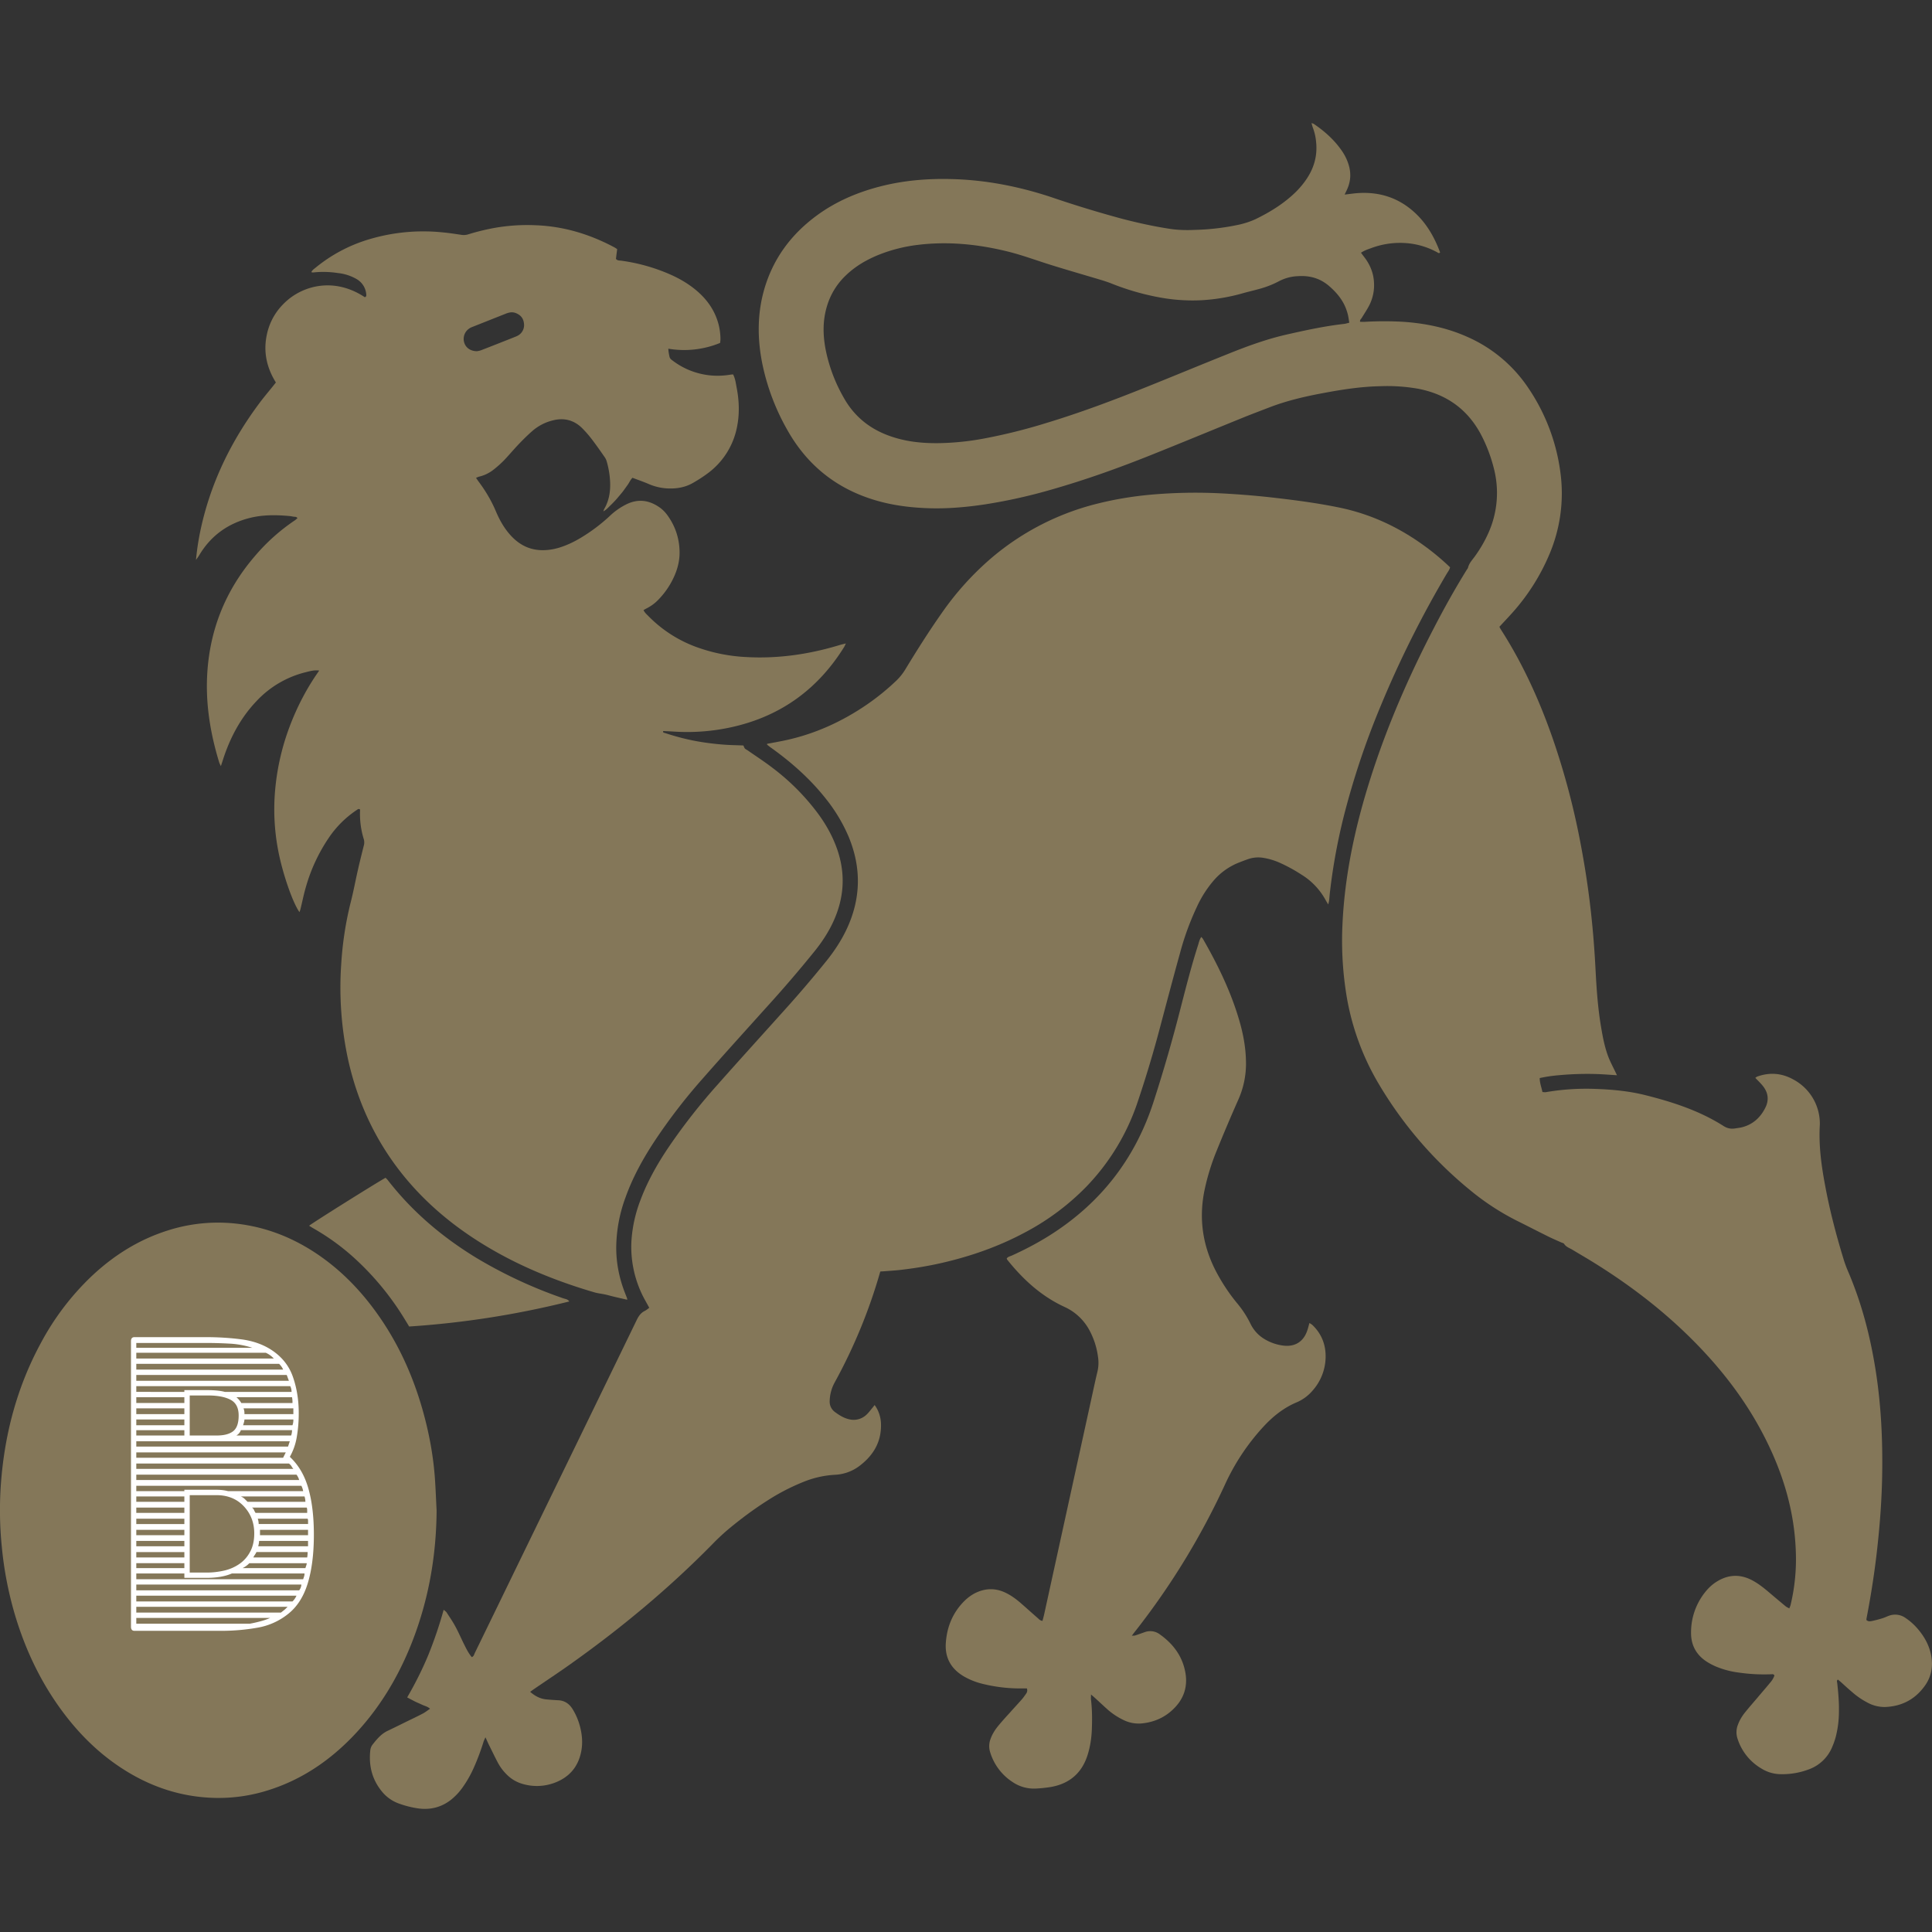
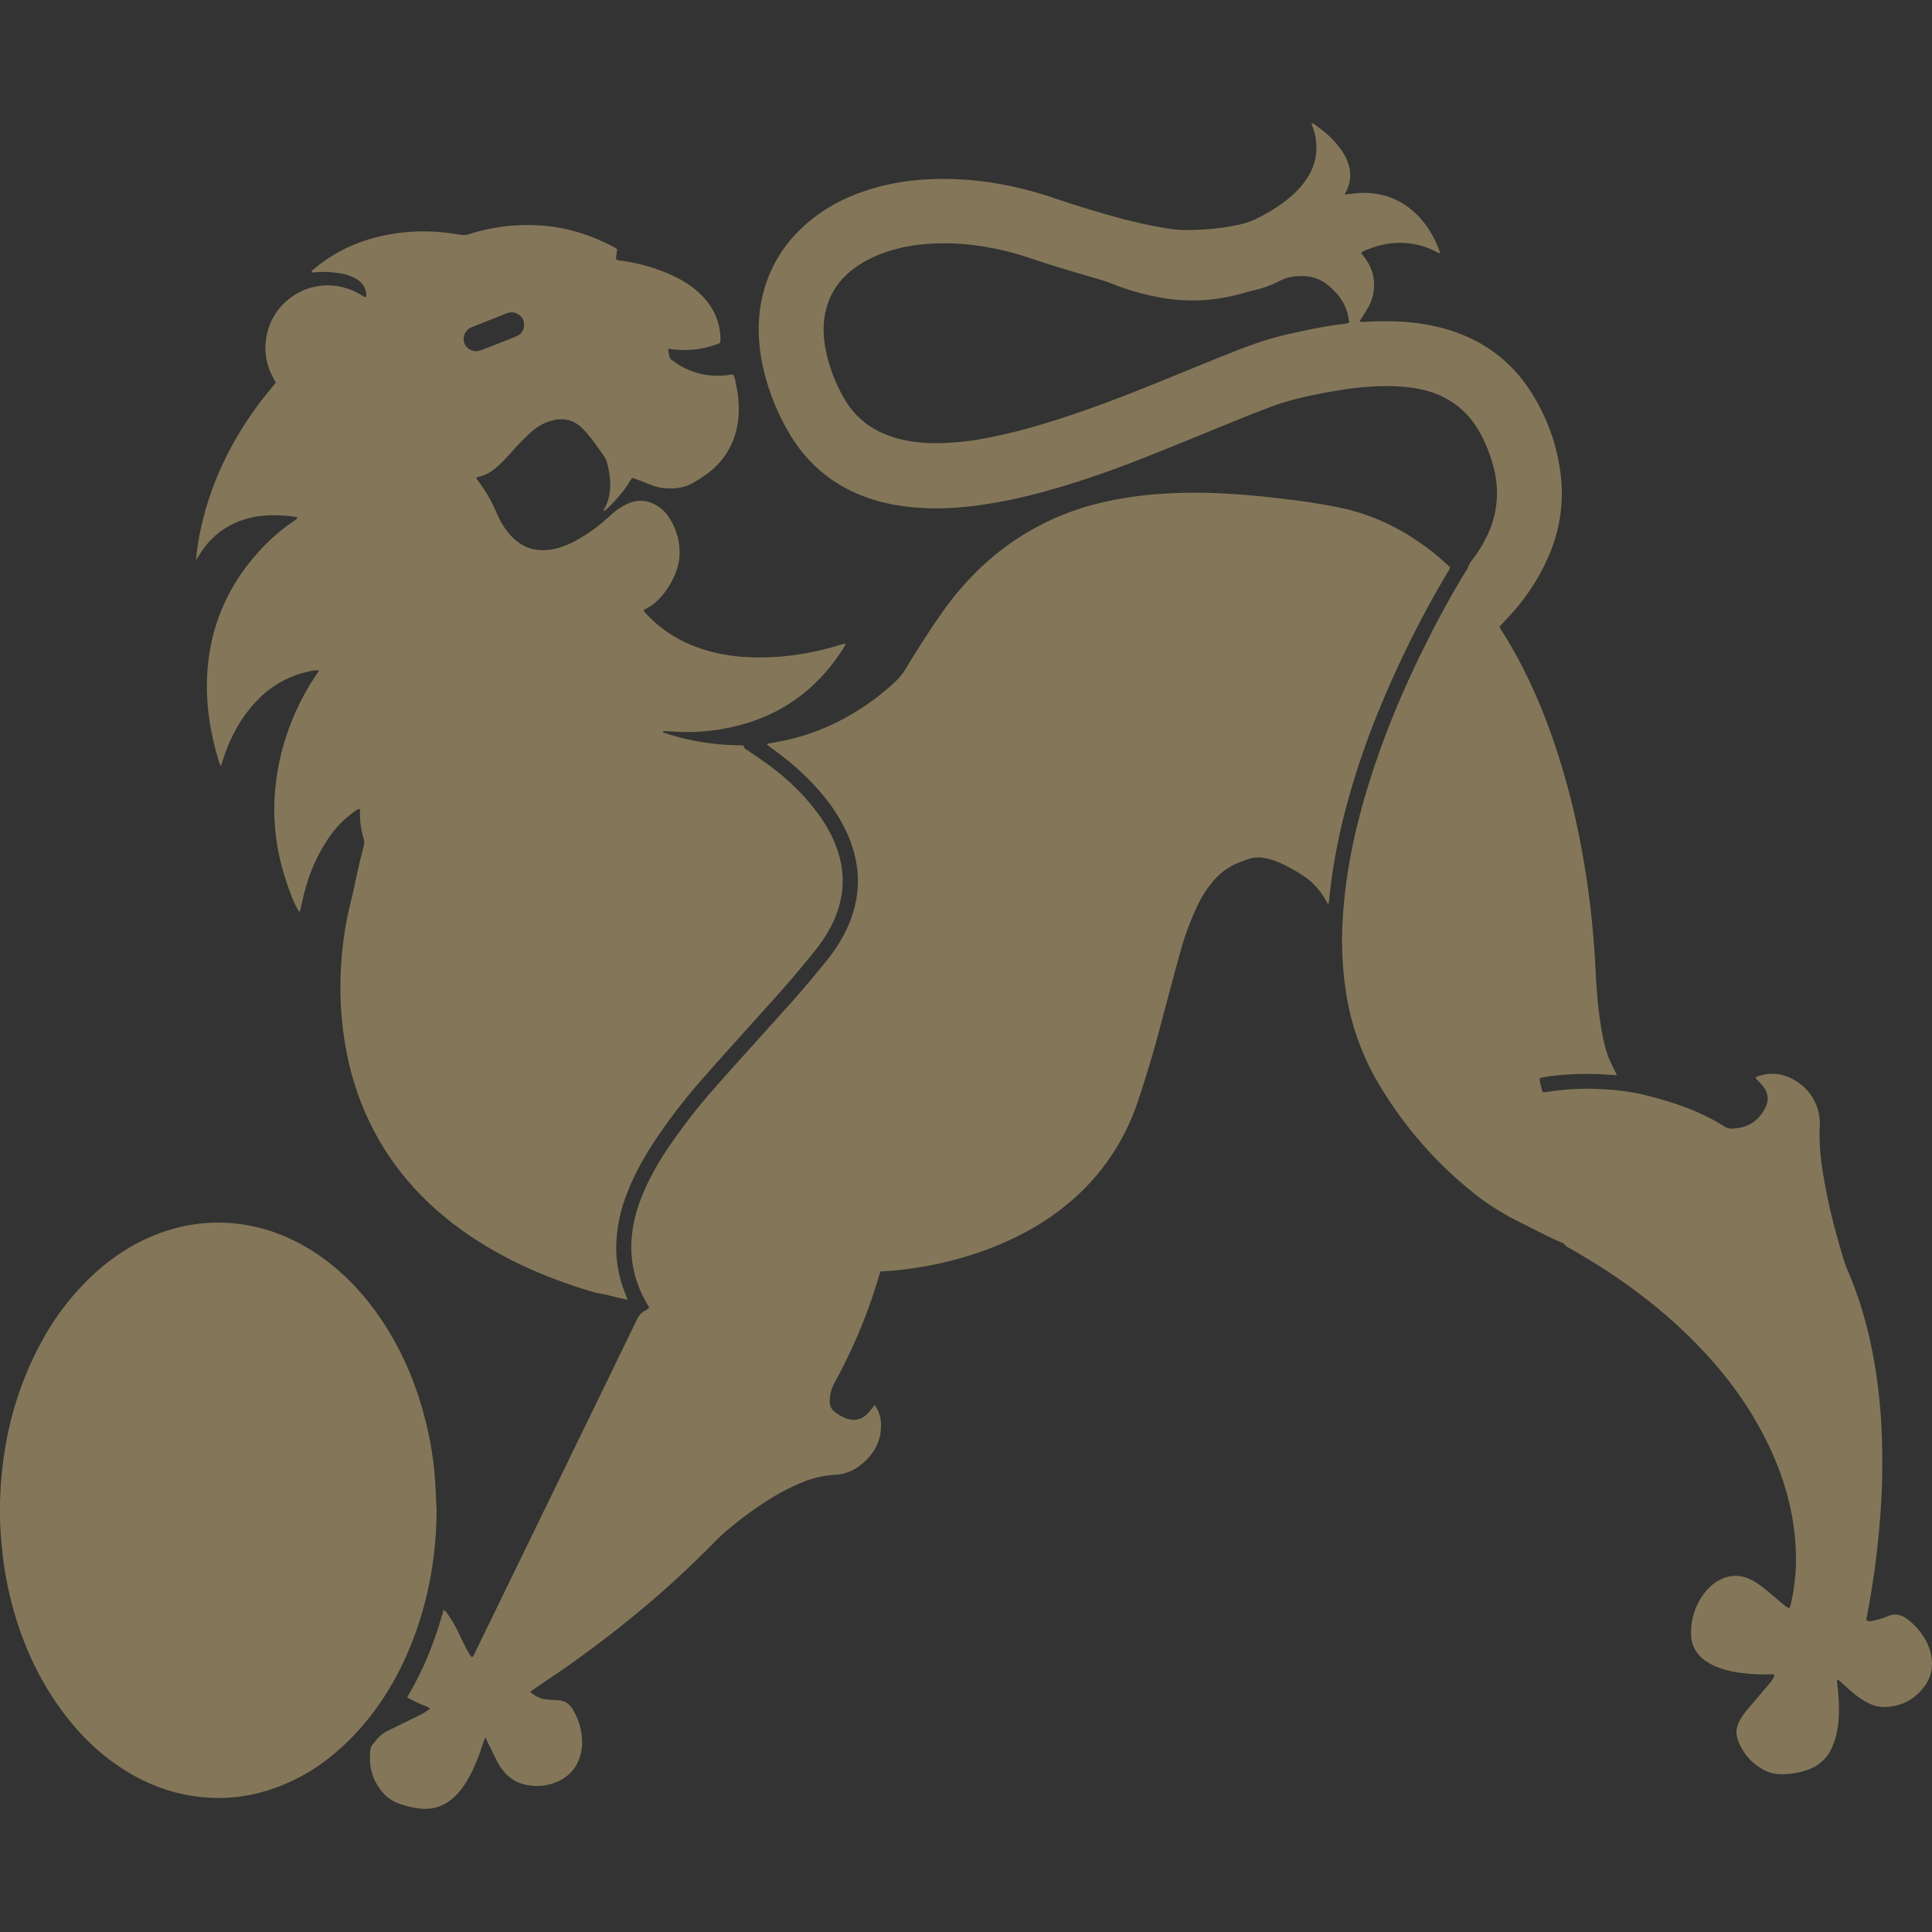
<svg xmlns="http://www.w3.org/2000/svg" width="70" height="70" viewBox="0 0 70 70">
  <rect x="0" y="0" width="70" height="70" fill="#333333" stroke="none" />
  <path fill="#847759" d="M31.894 46.071a19.35 19.35 0 0 1-1.651 4.016 1.47 1.47 0 0 0-.182.676.461.461 0 0 0 .192.398c.154.115.314.215.504.26a.67.67 0 0 0 .619-.148c.088-.076.158-.174.233-.264.028-.031.052-.066.08-.102.139.183.224.429.231.68.019.625-.251 1.107-.728 1.486a1.599 1.599 0 0 1-.953.362 3.532 3.532 0 0 0-1.114.251 7.718 7.718 0 0 0-1.35.701c-.472.301-.919.635-1.352.992a8.046 8.046 0 0 0-.612.57c-1.59 1.617-3.327 3.059-5.174 4.367-.421.299-.851.582-1.275.873-.047.031-.093.066-.153.109.175.153.359.25.575.273.147.014.294.025.442.032.233.011.401.128.521.322.156.253.257.528.31.821.041.227.048.451.008.68-.106.592-.446.982-1.006 1.18a1.824 1.824 0 0 1-1.15.021 1.296 1.296 0 0 1-.528-.312 1.773 1.773 0 0 1-.335-.436c-.121-.227-.23-.459-.346-.69-.034-.072-.066-.146-.111-.243-.03.068-.053.111-.068.156a8.391 8.391 0 0 1-.356.949 4.063 4.063 0 0 1-.403.709 2.214 2.214 0 0 1-.438.463c-.34.258-.723.354-1.145.303a3.456 3.456 0 0 1-.685-.166 1.4 1.4 0 0 1-.649-.441c-.364-.438-.49-.945-.428-1.506a.41.41 0 0 1 .08-.201c.155-.195.314-.391.549-.501.212-.101.423-.205.635-.31.211-.103.423-.203.632-.312.089-.046.17-.111.268-.178-.09-.083-.193-.1-.283-.143-.085-.041-.175-.076-.261-.119-.09-.045-.18-.094-.284-.148.294-.508.552-1.02.771-1.55a15.29 15.29 0 0 0 .551-1.626c.05.044.088.066.11.102.107.165.221.33.314.504.12.22.217.45.33.674.075.15.152.303.264.436.078-.029.086-.102.113-.156.494-1.013.985-2.023 1.477-3.037 1.464-3.01 2.93-6.02 4.391-9.031.069-.138.146-.25.286-.32.057-.027.107-.072.165-.112l-.143-.259a3.984 3.984 0 0 1-.505-2.143 4.972 4.972 0 0 1 .329-1.503c.26-.694.624-1.332 1.038-1.943a21.878 21.878 0 0 1 1.772-2.257c.79-.893 1.592-1.774 2.389-2.662a41.894 41.894 0 0 0 1.562-1.831c.266-.335.501-.691.688-1.078.539-1.119.568-2.251.091-3.397a5.882 5.882 0 0 0-.814-1.36c-.563-.716-1.238-1.317-1.977-1.847-.055-.037-.107-.081-.158-.121-.005-.002-.004-.013-.005-.034l.464-.087c1.137-.214 2.174-.669 3.128-1.318a8.578 8.578 0 0 0 1.098-.89 2 2 0 0 0 .303-.375c.428-.705.868-1.403 1.342-2.076a10.558 10.558 0 0 1 1.785-1.979 9.417 9.417 0 0 1 3.873-1.983c.629-.157 1.266-.26 1.912-.319.838-.074 1.675-.09 2.516-.049.617.031 1.232.08 1.848.148.826.094 1.65.2 2.465.368 1.118.23 2.133.7 3.057 1.369.336.242.652.504.955.795-.018.09-.075.158-.119.232a37.922 37.922 0 0 0-2.404 4.815 28.846 28.846 0 0 0-1.327 3.973c-.224.894-.39 1.796-.497 2.71-.015.111-.021.221-.033.331-.005.042-.016.083-.033.156-.041-.069-.068-.11-.092-.154a2.469 2.469 0 0 0-.887-.933 5.814 5.814 0 0 0-.795-.432 2.405 2.405 0 0 0-.612-.176 1.134 1.134 0 0 0-.542.06 8.326 8.326 0 0 0-.371.142 2.341 2.341 0 0 0-.877.654 4.045 4.045 0 0 0-.577.911 9.962 9.962 0 0 0-.62 1.697c-.244.879-.476 1.761-.711 2.643a41.888 41.888 0 0 1-.83 2.768 8.099 8.099 0 0 1-1.87 3.064 8.922 8.922 0 0 1-2.226 1.65c-.947.505-1.951.855-2.995 1.094-.501.115-1.01.197-1.52.255-.199.022-.398.032-.596.049a.916.916 0 0 0-.11.008" />
  <path fill="#847759" d="M17.285 12.725c.028-.007.094-.014.153-.038.419-.162.833-.326 1.25-.492a.728.728 0 0 0 .097-.048.433.433 0 0 0 .198-.437c-.022-.185-.127-.303-.301-.369-.136-.052-.259-.016-.384.035l-1.142.453c-.048.019-.099.037-.141.065a.453.453 0 0 0-.196.516c.054.186.225.315.466.315m5.441 34.367c-.179-.04-.334-.075-.491-.113-.108-.025-.214-.058-.321-.08-.122-.026-.246-.038-.364-.071a19.081 19.081 0 0 1-.738-.23c-1.146-.383-2.248-.867-3.282-1.5-1.05-.641-1.991-1.411-2.787-2.354-1.064-1.263-1.759-2.708-2.122-4.314a12.328 12.328 0 0 1-.257-3.512c.047-.757.161-1.505.347-2.243.098-.384.169-.776.258-1.163.065-.287.137-.573.208-.858a.432.432 0 0 0 .007-.239 3.072 3.072 0 0 1-.137-1.083c-.055-.044-.088-.005-.123.017a3.681 3.681 0 0 0-1.011 1.006 6.182 6.182 0 0 0-.833 1.793c-.075.254-.125.514-.189.772-.009.041-.024.081-.04.129-.241-.332-.603-1.374-.762-2.185a7.894 7.894 0 0 1-.116-2.285 8.667 8.667 0 0 1 .52-2.251c.27-.717.62-1.393 1.073-2.032-.189-.026-.339.023-.487.059A3.615 3.615 0 0 0 9.296 25.4c-.586.615-.969 1.345-1.225 2.149l-.068.21c-.027-.06-.05-.098-.062-.138-.303-.992-.478-2.003-.44-3.043.063-1.679.64-3.159 1.737-4.433a7.051 7.051 0 0 1 1.445-1.292c.033-.023.062-.052.095-.079-.045-.064-.102-.044-.148-.054-.052-.01-.102-.02-.154-.024-.478-.043-.954-.048-1.425.07-.795.2-1.411.643-1.832 1.349-.028.047-.062.092-.118.172.034-.367.084-.686.148-1.003.36-1.754 1.125-3.321 2.2-4.744.134-.175.277-.346.415-.516l.132-.166c-.338-.542-.463-1.125-.324-1.751.106-.482.351-.886.722-1.212.629-.553 1.729-.851 2.822-.128.058-.013.06-.061.054-.103a.7.7 0 0 0-.354-.555 1.694 1.694 0 0 0-.666-.215 3.465 3.465 0 0 0-.904-.022c-.018.002-.038-.005-.066-.01.035-.082.1-.118.154-.163a5.538 5.538 0 0 1 1.957-1.034 6.857 6.857 0 0 1 2.664-.244c.228.021.453.057.678.09a.55.55 0 0 0 .238-.022 8.065 8.065 0 0 1 1.007-.242 6.838 6.838 0 0 1 1.407-.087c1.012.034 1.954.315 2.844.785.047.022.087.052.132.08-.007.067-.015.124-.023.182s-.013.116-.021.172c.049.065.12.058.184.065a6.633 6.633 0 0 1 1.777.498c.338.149.656.333.941.571.382.319.663.705.802 1.188.055.194.081.388.083.588 0 .043-.008.086-.013.136a3.428 3.428 0 0 1-1.876.209c.004.11.022.201.043.291.014.072.07.108.124.148.316.238.669.398 1.054.481.342.074.687.078 1.032.02.028-.005.056-.005.094-.008.077.15.097.311.126.467.096.488.113.98.009 1.469a2.73 2.73 0 0 1-1.062 1.653 5.253 5.253 0 0 1-.517.336c-.316.185-.665.23-1.024.199a1.967 1.967 0 0 1-.594-.155c-.188-.081-.382-.147-.584-.224-.079.076-.118.182-.183.268-.06.083-.119.169-.182.25-.071.086-.141.171-.213.253a3.755 3.755 0 0 1-.214.223c-.077.073-.146.158-.264.224.016-.045.02-.065.029-.082.178-.303.231-.634.217-.978a3.177 3.177 0 0 0-.12-.738.538.538 0 0 0-.072-.16c-.151-.217-.302-.435-.463-.645a3.99 3.99 0 0 0-.378-.432c-.293-.278-.644-.364-1.041-.263a1.763 1.763 0 0 0-.739.38c-.177.154-.344.32-.507.491-.182.192-.352.396-.535.587a3.818 3.818 0 0 1-.362.322 1.33 1.33 0 0 1-.531.259c-.033.008-.064.025-.111.042.042.061.072.109.107.154.247.332.456.686.616 1.067.127.3.284.582.5.829.298.342.664.553 1.127.571.223.008.439-.024.653-.087.276-.084.535-.206.782-.354a6.244 6.244 0 0 0 1.073-.808c.176-.167.375-.305.595-.414.429-.209.83-.147 1.206.12.106.075.201.174.277.28.275.379.422.808.438 1.275.013.313-.054.615-.178.903a2.91 2.91 0 0 1-.57.86 1.562 1.562 0 0 1-.438.331c-.039.019-.076.042-.118.065.038.091.107.148.168.21a4.688 4.688 0 0 0 1.89 1.179 6.131 6.131 0 0 0 1.642.312c1.167.068 2.303-.098 3.419-.438.06-.018.124-.032.212-.053-.031.062-.046.1-.068.136-.928 1.488-2.235 2.457-3.944 2.867a7.452 7.452 0 0 1-2.212.19c-.133-.008-.265-.013-.396-.02-.014.068.037.062.062.07.449.149.904.264 1.37.335.247.038.495.067.745.086.241.02.483.021.73.032.016.034.027.076.052.107.022.028.059.042.09.062.308.215.624.419.92.647a8.211 8.211 0 0 1 1.67 1.691c.233.323.432.666.583 1.036.405.982.371 1.949-.088 2.904-.17.354-.385.678-.629.984a45.815 45.815 0 0 1-1.783 2.078c-.763.849-1.53 1.694-2.282 2.551a20.547 20.547 0 0 0-1.75 2.272c-.422.642-.792 1.31-1.051 2.034a5.35 5.35 0 0 0-.34 1.835c.001.567.112 1.11.318 1.636.024.062.049.123.072.186.007.011.005.02.009.059M48.887 11.692c-.018-.11-.029-.197-.049-.284a1.98 1.98 0 0 0-.072-.23c-.125-.324-.34-.579-.6-.806-.33-.29-.713-.396-1.145-.366a1.6 1.6 0 0 0-.674.179 3.415 3.415 0 0 1-.738.288c-.192.053-.386.098-.575.151a6.862 6.862 0 0 1-1.521.255 6.58 6.58 0 0 1-1.408-.087 9.133 9.133 0 0 1-1.88-.538c-.09-.034-.183-.064-.272-.093-.62-.186-1.24-.364-1.858-.556-.525-.163-1.043-.358-1.578-.491-1.073-.265-2.158-.376-3.26-.242a5.62 5.62 0 0 0-1.407.355c-.448.18-.86.419-1.208.756a2.517 2.517 0 0 0-.675 1.096c-.163.528-.155 1.059-.051 1.594a5.77 5.77 0 0 0 .65 1.728c.36.649.895 1.102 1.591 1.366.6.23 1.227.298 1.863.289a9.719 9.719 0 0 0 1.666-.174 20.156 20.156 0 0 0 2.182-.543c1.253-.378 2.478-.837 3.69-1.325.977-.392 1.947-.795 2.924-1.186.702-.283 1.413-.544 2.154-.711.68-.154 1.364-.302 2.059-.381.055-.005.11-.024.192-.044m-1.369-7.234c.041.015.062.018.08.029.381.258.723.559.991.936.118.162.208.336.269.527.102.317.084.625-.056.925-.024.053-.051.106-.083.175.135-.016.253-.032.373-.045.865-.084 1.617.156 2.24.767.395.388.656.862.846 1.374-.044.047-.074.012-.102-.003a2.76 2.76 0 0 0-1.178-.338 2.978 2.978 0 0 0-1.215.184c-.123.044-.248.085-.372.168l.104.139c.222.281.353.594.368.952a1.61 1.61 0 0 1-.17.811c-.08.157-.181.304-.271.455-.024.042-.076.069-.064.145.055 0 .109.005.166.002a12.18 12.18 0 0 1 1.391-.002c.805.055 1.588.215 2.328.546a5.147 5.147 0 0 1 2.206 1.845 7.086 7.086 0 0 1 1.188 3.244 5.635 5.635 0 0 1-.41 2.767 7.585 7.585 0 0 1-1.363 2.153c-.146.164-.3.324-.458.496.016.029.031.062.049.091.797 1.24 1.4 2.569 1.883 3.956a26.962 26.962 0 0 1 1.027 3.902c.175.927.309 1.857.4 2.796.059.586.099 1.173.129 1.761.037.705.09 1.41.215 2.106.059.341.13.681.258 1.005.069.169.156.332.234.496l.065.135c-.257-.016-.489-.035-.724-.043a11.142 11.142 0 0 0-1.389.043 5.216 5.216 0 0 0-.686.102c-.002.178.064.33.098.506.047.002.091.012.13.004a8.657 8.657 0 0 1 1.782-.117c.611.021 1.222.077 1.815.226.993.249 1.964.564 2.838 1.12.134.086.269.111.42.086.079-.014.16-.021.238-.04.399-.099.675-.352.854-.711.142-.282.102-.558-.102-.802-.078-.096-.17-.182-.262-.279.021-.013.042-.034.066-.045.447-.162.886-.13 1.301.098a1.811 1.811 0 0 1 .971 1.642c-.045.747.055 1.483.194 2.216.165.889.394 1.766.658 2.631.046.154.101.307.165.455.429.998.723 2.036.92 3.104.279 1.49.354 2.994.317 4.507-.021.81-.083 1.616-.172 2.421-.093.85-.224 1.691-.385 2.53-.007.027-.007.056-.011.081.061.062.131.053.192.041a4.24 4.24 0 0 0 .384-.099c.083-.025.163-.065.246-.095a.65.65 0 0 1 .609.09c.166.113.312.247.439.397.233.274.403.581.475.937.077.401.015.779-.225 1.113-.351.493-.836.748-1.443.771a1.297 1.297 0 0 1-.654-.169 2.742 2.742 0 0 1-.542-.375c-.136-.114-.265-.234-.396-.353l-.116-.097c-.056.04-.029.086-.025.123.038.344.069.689.062 1.035a3.721 3.721 0 0 1-.121.939 2.82 2.82 0 0 1-.135.373 1.446 1.446 0 0 1-.828.781 2.724 2.724 0 0 1-1.06.176 1.343 1.343 0 0 1-.667-.205 1.933 1.933 0 0 1-.863-1.08.74.74 0 0 1 .011-.498c.058-.161.145-.307.249-.439.147-.184.303-.361.455-.54.156-.187.318-.369.471-.558a.753.753 0 0 0 .15-.252c-.023-.057-.064-.049-.098-.048a6.385 6.385 0 0 1-1.189-.06 3.19 3.19 0 0 1-.83-.219 2.302 2.302 0 0 1-.312-.162c-.394-.247-.595-.604-.591-1.068a2.329 2.329 0 0 1 .516-1.472c.111-.14.238-.26.387-.357.428-.278.867-.302 1.316-.064.236.126.44.293.643.466.186.158.371.313.559.469.036.031.082.051.139.082.018-.047.033-.08.043-.112a7.106 7.106 0 0 0 .193-1.948c-.051-1.509-.487-2.91-1.179-4.238-.609-1.171-1.394-2.215-2.306-3.167-1.131-1.183-2.412-2.179-3.798-3.042-.269-.169-.543-.326-.813-.489-.104-.063-.229-.099-.299-.212-.021-.031-.078-.039-.118-.059-.161-.072-.323-.141-.481-.22-.381-.189-.76-.386-1.143-.575a9.09 9.09 0 0 1-1.708-1.129 14.484 14.484 0 0 1-3.249-3.783 9.214 9.214 0 0 1-1.213-3.41 12.32 12.32 0 0 1-.119-2.397c.083-1.816.466-3.572 1.015-5.296.597-1.877 1.38-3.676 2.286-5.422.375-.726.773-1.44 1.203-2.134.016-.025.038-.048.045-.075.04-.165.156-.282.249-.411.195-.27.361-.555.495-.859a3.54 3.54 0 0 0 .191-2.332 5.546 5.546 0 0 0-.431-1.156c-.482-.95-1.25-1.516-2.294-1.722a6.44 6.44 0 0 0-1.385-.095c-.701.013-1.392.121-2.078.25-.659.123-1.311.274-1.938.515-.32.124-.645.245-.965.375-1.117.453-2.231.915-3.35 1.362-1.168.467-2.352.89-3.561 1.236a19.3 19.3 0 0 1-2.431.543c-.692.104-1.39.165-2.089.138-.724-.026-1.436-.127-2.124-.363-1.305-.445-2.286-1.281-2.957-2.48a8.17 8.17 0 0 1-.913-2.451c-.17-.888-.168-1.772.085-2.646.32-1.1.966-1.972 1.883-2.651.694-.514 1.475-.849 2.308-1.064.848-.219 1.708-.291 2.582-.269 1.237.029 2.438.264 3.612.651a41.09 41.09 0 0 0 2.594.792c.567.147 1.143.274 1.725.362.299.045.6.05.902.036a8.567 8.567 0 0 0 1.619-.195c.201-.048.396-.111.584-.199.41-.2.804-.432 1.157-.721.249-.201.47-.425.652-.687.29-.413.427-.867.375-1.375a1.945 1.945 0 0 0-.116-.519c-.02-.051-.033-.107-.052-.175M15.819 54.728c-.011 1.658-.295 3.266-.906 4.811-.505 1.271-1.204 2.422-2.16 3.406-.856.879-1.848 1.545-3.027 1.916a5.928 5.928 0 0 1-1.912.281c-1.167-.022-2.243-.359-3.235-.969-.876-.538-1.608-1.235-2.23-2.049-.85-1.113-1.441-2.355-1.831-3.696a13.026 13.026 0 0 1-.452-2.381 13.221 13.221 0 0 1-.029-2.337c.137-1.783.59-3.476 1.445-5.053a9.524 9.524 0 0 1 1.835-2.416c.792-.746 1.691-1.316 2.734-1.65a5.964 5.964 0 0 1 2.286-.277c1.092.082 2.094.439 3.016 1.031.876.564 1.605 1.285 2.221 2.123.804 1.091 1.363 2.301 1.733 3.599.239.839.397 1.69.455 2.56.024.366.038.733.057 1.101" />
-   <path fill="#847759" d="M37.207 61.175h-.262a5.645 5.645 0 0 1-1.375-.174 2.543 2.543 0 0 1-.651-.264c-.461-.273-.688-.675-.65-1.213.041-.585.253-1.1.674-1.519.122-.12.258-.22.411-.295.36-.171.725-.175 1.084 0 .201.097.379.228.547.374.205.178.406.361.611.539.048.043.091.096.175.104.021-.08.043-.155.06-.232l1.695-7.738c.076-.345.148-.69.23-1.034a1.39 1.39 0 0 0 .029-.545 2.803 2.803 0 0 0-.324-1.001 1.929 1.929 0 0 0-.892-.825c-.843-.389-1.503-.996-2.077-1.713a.162.162 0 0 1-.016-.043c.043-.064.121-.076.185-.105.497-.225.978-.479 1.437-.773 1.783-1.145 3.01-2.718 3.676-4.732a55.888 55.888 0 0 0 1.016-3.517c.193-.749.384-1.496.62-2.232.03-.094.048-.196.116-.29.025.029.045.048.06.073.528.922.993 1.87 1.298 2.894.145.48.242.969.258 1.474a3.2 3.2 0 0 1-.268 1.438 62.515 62.515 0 0 0-.785 1.85 8.282 8.282 0 0 0-.43 1.367c-.25 1.122-.079 2.176.482 3.174.201.361.434.703.697 1.019.185.224.34.462.467.722.125.258.316.457.57.594.197.108.408.176.627.202.398.048.715-.124.858-.533.032-.089.054-.183.083-.286.042.027.082.047.111.075.338.326.49.729.475 1.193a1.868 1.868 0 0 1-.476 1.186 1.556 1.556 0 0 1-.565.417c-.463.193-.848.496-1.188.86a7.989 7.989 0 0 0-1.425 2.14 26.673 26.673 0 0 1-3.215 5.262c-.047.057-.09.115-.152.197.059-.004.091 0 .118-.008.119-.039.235-.08.354-.123a.575.575 0 0 1 .545.084c.488.346.824.801.926 1.398.086.505-.064.946-.438 1.307-.329.32-.729.487-1.186.523a1.245 1.245 0 0 1-.641-.137 2.476 2.476 0 0 1-.583-.395c-.147-.131-.292-.27-.439-.402-.034-.033-.074-.064-.135-.117 0 .088-.007.143.001.197.043.359.043.719.029 1.081-.012.3-.057.599-.146.89-.201.662-.645 1.055-1.322 1.18a4.798 4.798 0 0 1-.549.059 1.376 1.376 0 0 1-.855-.236 1.964 1.964 0 0 1-.809-1.072.735.735 0 0 1 .014-.496c.064-.176.164-.331.281-.473.136-.164.279-.322.424-.48.136-.154.277-.305.414-.459.059-.066.109-.139.16-.21.042-.059.063-.119.036-.201M11.199 44.411c.151-.123 2.488-1.586 2.771-1.738.028.029.061.059.086.092.887 1.142 1.972 2.059 3.2 2.808a16.682 16.682 0 0 0 3.154 1.468c.073.025.157.027.217.113a32.764 32.764 0 0 1-5.803.908 15.432 15.432 0 0 0-.141-.232 10.089 10.089 0 0 0-1.906-2.304 8.348 8.348 0 0 0-1.432-1.026c-.046-.026-.087-.054-.146-.089" />
-   <path fill="#FFF" d="M9.42 55.622h1.741v-.193H9.42v.193zm1.742.209H9.388a.86.86 0 0 1-.033.193h1.806v-.193zm0-.717a.2.2 0 0 0-.016-.089H9.339a.593.593 0 0 1 .033.193h1.79v-.104zm-.016 1.12H9.292a.774.774 0 0 1-.056.097.58.58 0 0 0-.057.098h1.951c.01-.055.016-.119.016-.195m-.017-1.523a.2.2 0 0 0-.016-.089H9.13a.189.189 0 0 1 .073.089.606.606 0 0 0 .057.104h1.87v-.104zm-.5-3.684H8.824a.507.507 0 0 1 .032.21h1.773v-.21zm0 .404H8.856c0 .031-.006.066-.017.104s-.021.073-.032.104h1.79a.55.55 0 0 0 .032-.208m.468 5.287a.255.255 0 0 0 .017-.08h-2.08a.878.878 0 0 1-.243.177h2.274l.032-.097zm-.064-2.498H8.727c.054.021.1.051.137.088l.105.105h2.096a.62.62 0 0 0-.032-.193m-.452-2.403H8.727a.359.359 0 0 1-.161.193h1.983a.587.587 0 0 0 .032-.193m-1.838-.983h1.854a.95.95 0 0 0-.016-.21H8.566a.802.802 0 0 1 .177.21m-.612 6.069a1.59 1.59 0 0 0 .548-.242c.161-.112.291-.26.387-.443.097-.182.146-.402.146-.66 0-.387-.126-.715-.379-.984-.253-.268-.583-.402-.992-.402h-.967v2.805h.612a2.82 2.82 0 0 0 .645-.074m-.275-4.892c.258 0 .455-.051.589-.153.134-.103.202-.292.202-.572 0-.279-.1-.47-.298-.572-.2-.104-.476-.154-.831-.154h-.644v1.451h.982zm1.557 6.738c.123-.031.25-.074.378-.129H4.938v.21H9.05c.117-.021.239-.048.363-.081m.934-.459l.073-.072H4.938v.209h5.24c.086-.065.142-.11.169-.137m.395-.476H4.938v.21h5.659a.645.645 0 0 0 .145-.21m.177-.403H4.938v.21h5.901a.358.358 0 0 0 .08-.21m.098-.29a.344.344 0 0 0 .016-.112H8.404c-.247.107-.553.16-.918.16H6.68v-.16H4.938v.209h6.046l.033-.097zm-6.079-.306H6.68v-.178H4.938v.178zm0-.386H6.68v-.194H4.938v.194zm0-.405H6.68v-.193H4.938v.193zm0-.402H6.68v-.193H4.938v.193zm0-.403H6.68v-.193H4.938v.193zm0-.404H6.68v-.193H4.938v.193zm0-.402H6.68v-.193H4.938v.193zm0-.387H6.68v-.049h1.16c.15 0 .291.016.419.049h2.725a.646.646 0 0 0-.065-.193H4.938v.193zm5.804-.597H4.938v.194h5.901a.561.561 0 0 0-.097-.194m-.177-.298a.325.325 0 0 0-.097-.104h-5.53v.193h5.691a.467.467 0 0 1-.064-.089m-5.627-.508v.194h5.32l.096-.194H4.938zm5.562-.403H4.938v.193h5.498l.064-.193zm-5.562-.209H6.68v-.193H4.938v.193zm0-.371H6.68v-.209H4.938v.209zm0-.403H6.68v-.21H4.938v.21zm0-.403H6.68v-.21H4.938v.21zm0-.403H6.68v-.064h.838c.257 0 .467.021.628.064h2.418a.462.462 0 0 0-.048-.209H4.938v.209zm0-.403h5.529a6.173 6.173 0 0 1-.048-.129.642.642 0 0 0-.032-.082H4.938v.211zm0-.404h5.32a.469.469 0 0 0-.056-.104.822.822 0 0 0-.089-.105H4.938v.209zm0-.402H9.92a.875.875 0 0 0-.29-.209H4.938v.209zm0-.387h4.208a3.156 3.156 0 0 0-.831-.153 14.988 14.988 0 0 0-.863-.024H4.938v.177zm5.813 3.24a2.186 2.186 0 0 1-.25.709c.312.291.535.67.669 1.137.135.467.202 1.029.202 1.686 0 .697-.076 1.289-.226 1.773-.15.482-.392.854-.726 1.111a2.423 2.423 0 0 1-1.096.484 7.502 7.502 0 0 1-1.306.113H4.875c-.086 0-.129-.049-.129-.146v-10.35c0-.097.043-.145.129-.145h2.579c.441 0 .871.026 1.29.08.419.055.785.183 1.096.387.376.248.634.572.774.976.14.403.21.841.21 1.313a5.04 5.04 0 0 1-.073.872" />
</svg>